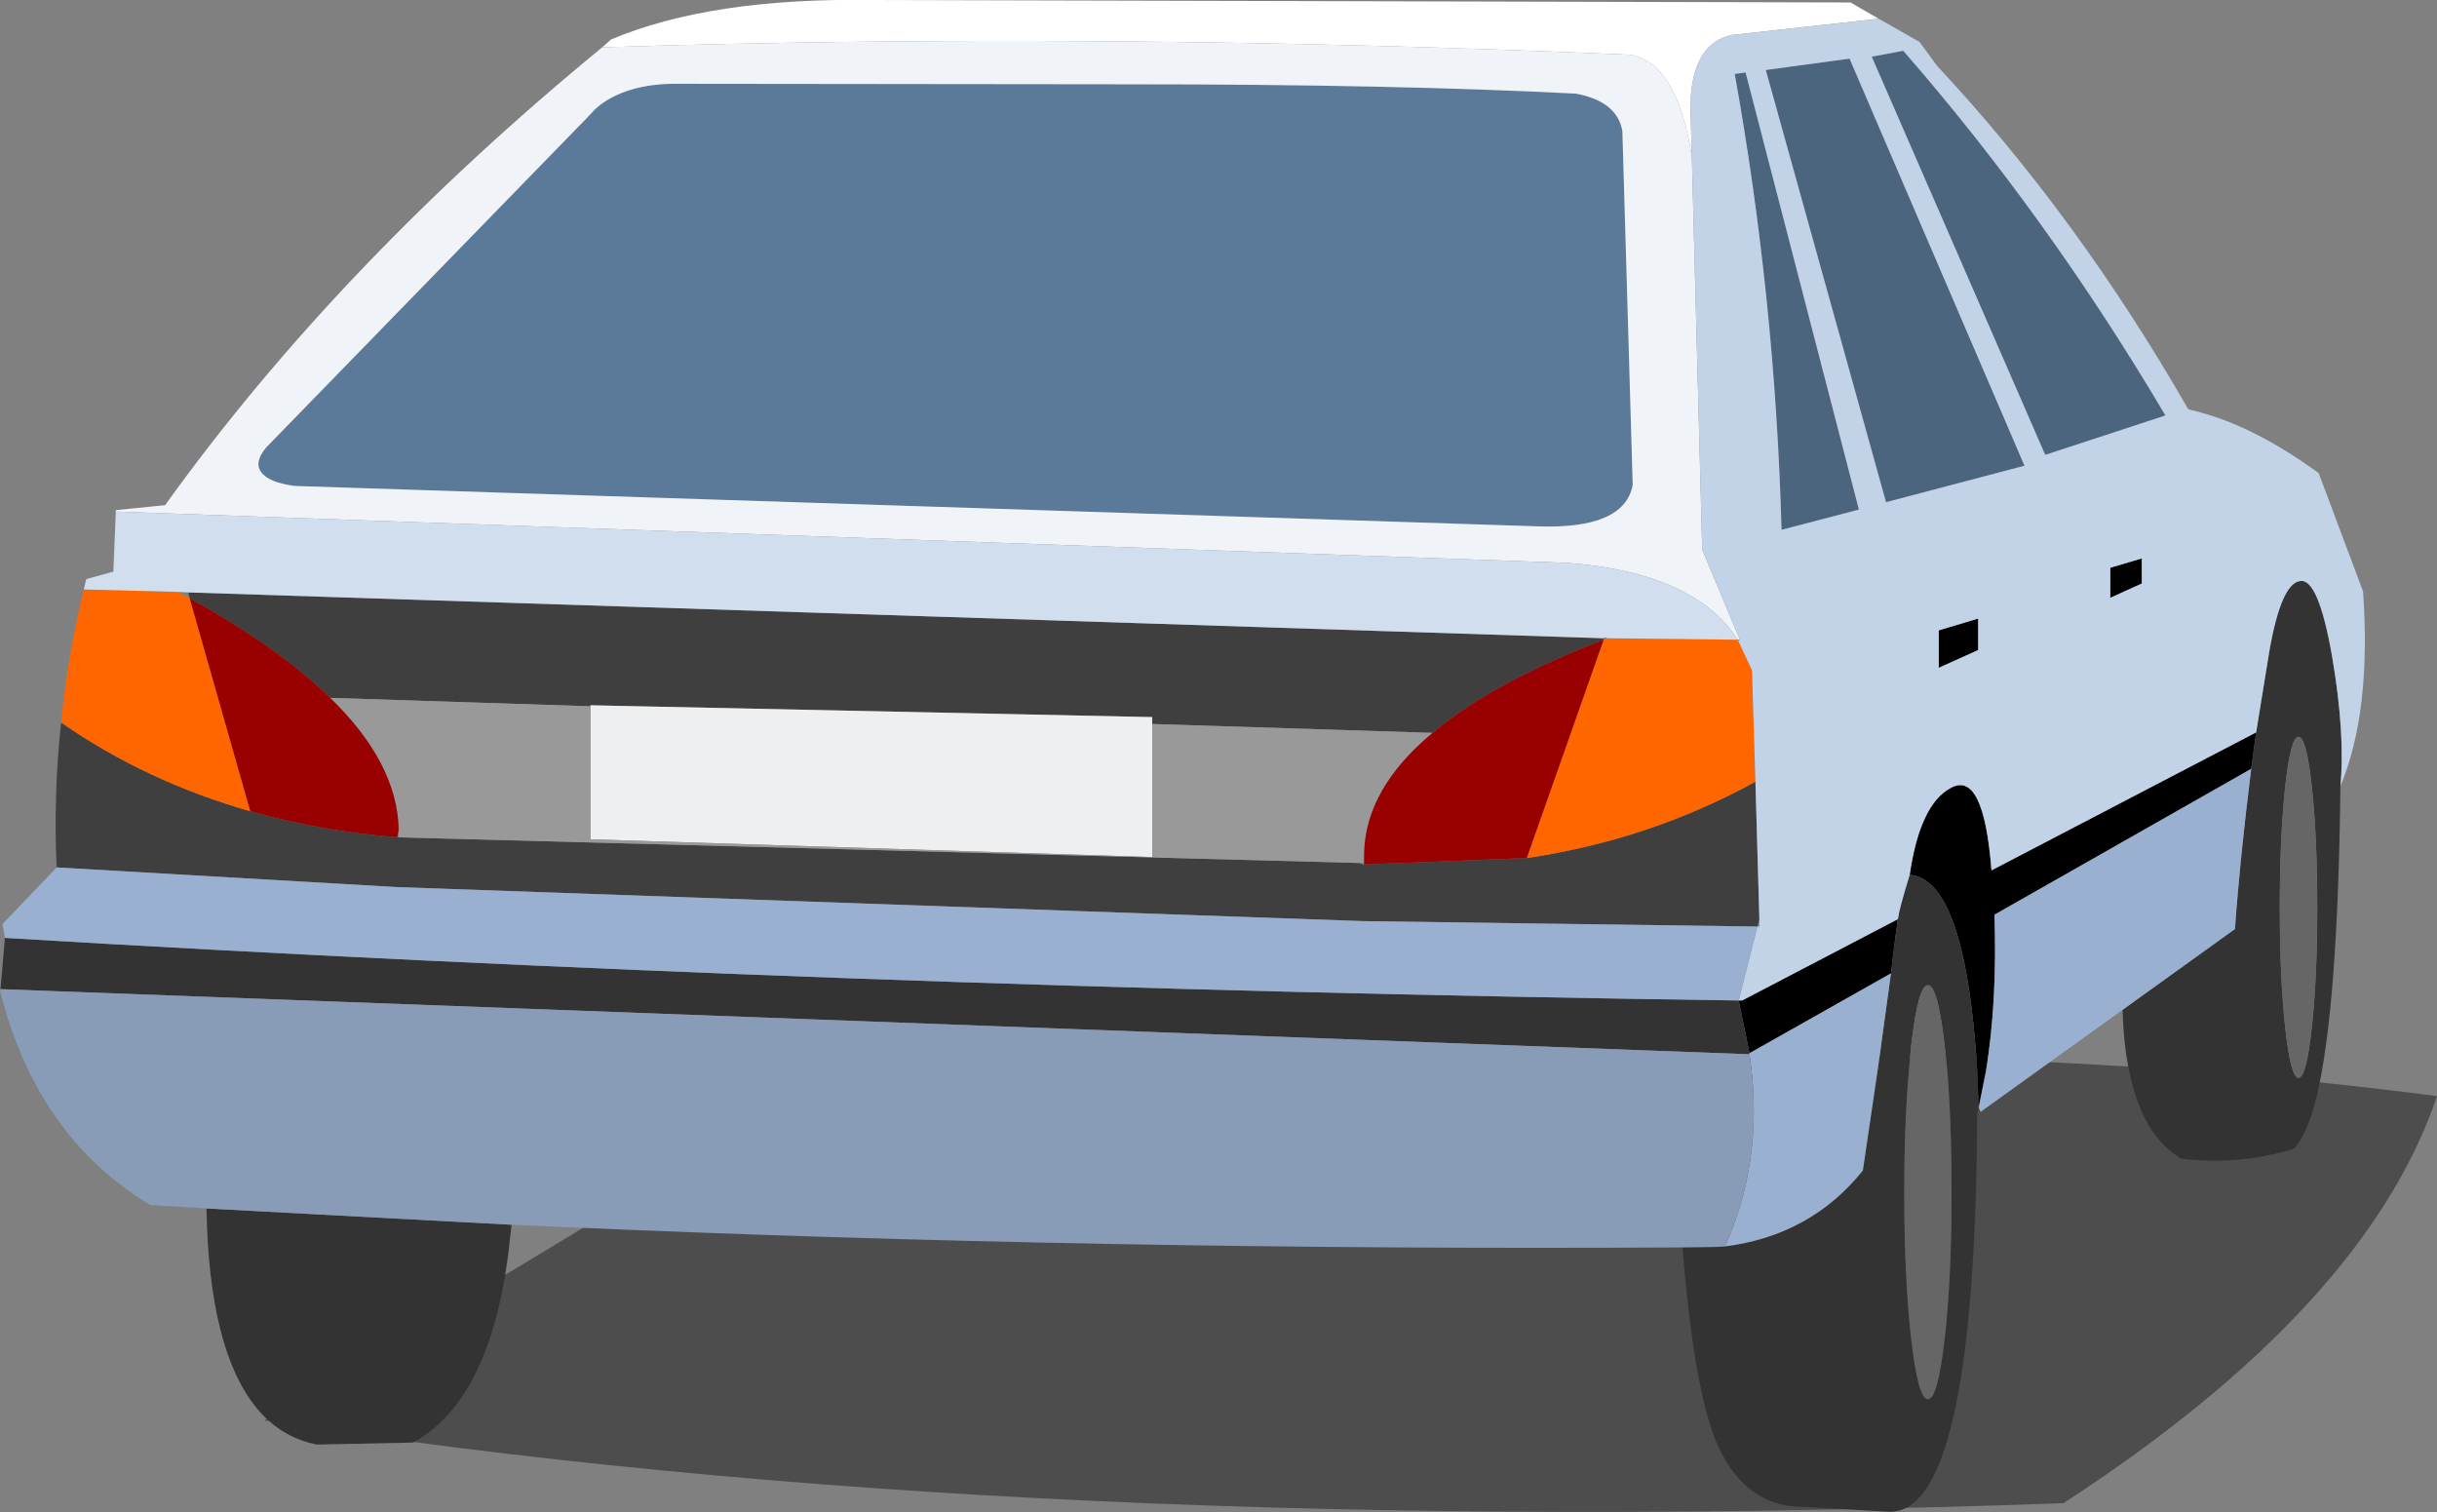
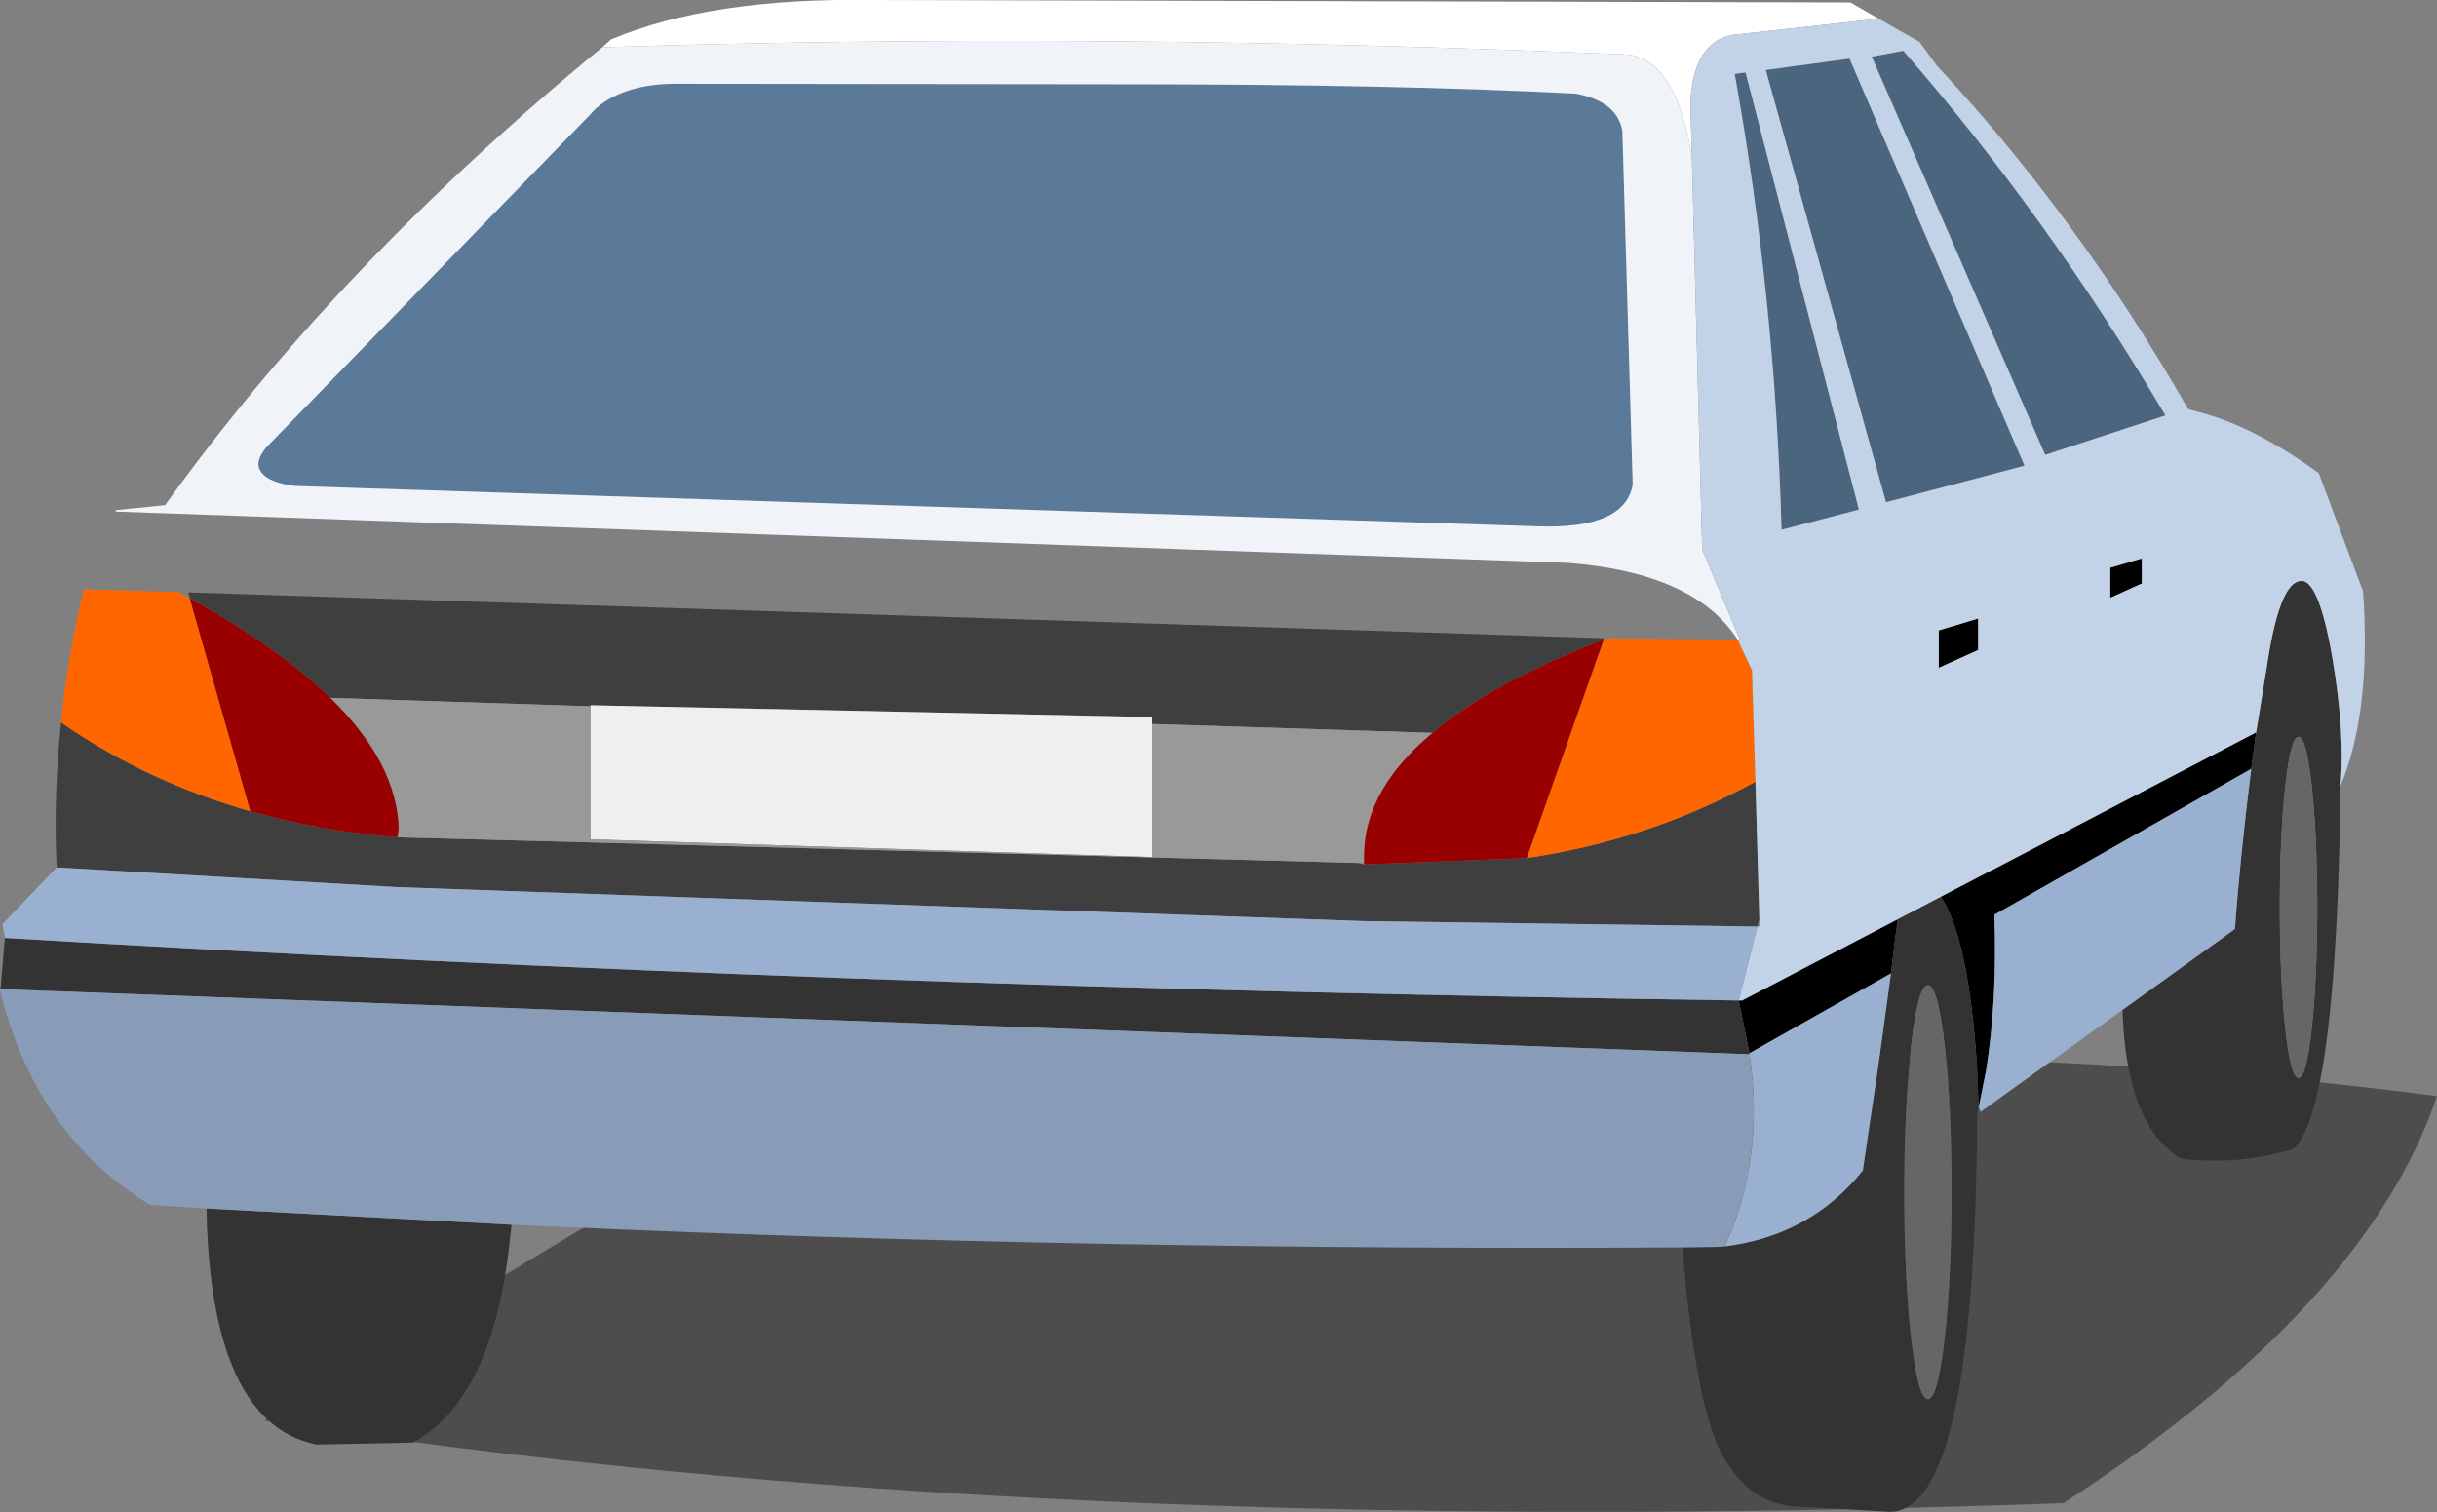
<svg xmlns="http://www.w3.org/2000/svg" height="153.4px" width="247.25px">
  <rect width="100%" height="100%" fill="#808080" stroke="none" />
  <g transform="matrix(1.0, 0.0, 0.0, 1.0, 0.0, 0.0)">
    <path d="M247.25 111.2 Q240.05 132.55 209.35 152.5 104.1 156.25 26.8 144.1 L73.85 115.7 Q171.55 101.3 247.25 111.2" fill="#000000" fill-opacity="0.4" fill-rule="evenodd" stroke="none" />
    <path d="M219.7 42.15 L207.5 46.15 189.9 5.75 193.1 5.15 Q207.75 21.95 219.7 42.15 M177.1 7.35 L188.6 51.7 180.75 53.75 Q180.1 30.3 176.0 7.5 L177.1 7.35 M187.65 5.95 L205.4 47.25 191.35 50.95 179.15 7.1 187.65 5.95" fill="#4b657e" fill-rule="evenodd" stroke="none" />
    <path d="M164.6 13.3 L165.65 49.2 Q164.8 53.7 156.05 53.4 L29.9 49.3 Q27.25 48.95 26.5 47.9 25.75 46.9 27.0 45.4 L59.85 11.65 Q61.0 10.25 63.15 9.4 65.6 8.45 68.85 8.5 L114.4 8.55 Q141.6 8.55 159.9 9.5 164.1 10.3 164.6 13.3" fill="#5b7a99" fill-rule="evenodd" stroke="none" />
    <path d="M176.4 101.5 L176.75 101.5 192.55 93.25 192.3 95.05 191.85 98.75 177.5 106.85 176.4 101.5 M193.75 88.75 Q194.8 81.6 197.9 79.95 201.25 78.05 202.05 88.3 L228.9 74.3 228.4 78.0 202.35 92.8 Q202.65 101.5 201.5 108.6 L200.75 112.35 200.6 108.55 Q199.4 89.2 193.75 88.75 M200.7 65.95 L196.7 67.75 196.7 63.95 200.7 62.75 200.7 65.95 M217.3 56.65 L217.3 59.2 214.1 60.65 214.1 57.6 217.3 56.65" fill="#000000" fill-rule="evenodd" stroke="none" />
    <path d="M178.1 79.3 L178.5 93.25 178.3 94.0 138.3 93.45 40.35 90.0 40.3 90.0 5.75 88.0 Q5.4 80.75 6.2 73.3 14.85 79.3 25.4 82.3 32.4 84.3 40.3 84.95 L40.45 84.95 137.9 87.55 138.3 87.7 138.4 87.7 154.9 87.05 Q167.4 85.2 178.1 79.3 M162.7 64.75 L162.7 64.9 Q151.4 69.25 145.35 74.35 L116.9 73.45 116.9 72.75 59.9 71.55 59.9 71.65 33.5 70.8 Q28.35 65.75 19.25 60.7 L19.1 60.1 162.7 64.75" fill="#3f3f3f" fill-rule="evenodd" stroke="none" />
    <path d="M176.35 65.0 L177.75 68.0 178.1 79.3 Q167.4 85.2 154.9 87.05 L162.7 64.9 163.1 64.75 176.3 64.9 176.35 65.0 M6.2 73.3 Q6.85 66.6 8.5 59.8 L18.05 60.05 19.25 60.7 25.4 82.3 Q14.85 79.3 6.2 73.3" fill="#ff6600" fill-rule="evenodd" stroke="none" />
    <path d="M192.55 93.25 Q192.7 92.15 193.75 88.75 199.4 89.2 200.6 108.55 L200.75 112.35 200.6 113.0 Q200.4 154.4 191.3 153.35 L182.4 152.85 Q177.55 152.65 174.8 147.7 172.0 142.75 170.7 126.55 L174.25 126.5 175.0 126.45 Q183.7 125.35 189.0 118.75 L190.55 108.25 191.85 98.75 192.3 95.05 192.55 93.25 M228.9 74.3 L230.25 66.0 Q231.45 59.2 233.35 58.95 235.2 58.6 236.6 66.55 237.95 74.45 237.45 79.75 237.2 102.2 235.05 111.2 234.05 115.25 232.7 116.55 227.2 118.25 221.3 117.55 217.55 115.3 216.2 109.45 215.45 106.4 215.35 102.45 L226.75 94.25 Q227.25 87.2 228.4 78.0 L228.9 74.3 M51.9 124.25 L51.55 127.35 Q49.6 142.15 41.9 146.35 L32.1 146.55 31.3 146.35 Q28.15 145.45 26.0 142.8 21.2 136.9 20.95 122.6 L51.9 124.25 M0.05 100.35 L0.5 95.15 Q84.7 100.2 176.4 101.5 L177.5 106.85 177.35 106.95 0.05 100.35 M231.85 79.8 Q231.3 84.9 231.3 92.05 231.3 99.2 231.85 104.25 232.4 109.35 233.2 109.35 234.0 109.35 234.55 104.25 235.1 99.2 235.1 92.05 235.1 84.9 234.55 79.8 234.0 74.75 233.2 74.75 232.4 74.75 231.85 79.8 M193.9 106.1 L193.7 108.3 Q193.2 113.75 193.2 120.95 193.2 129.65 193.9 135.8 194.6 141.95 195.6 141.95 196.6 141.95 197.3 135.8 198.0 129.65 198.0 120.95 198.0 113.85 197.55 108.45 L197.3 106.1 Q196.6 99.95 195.6 99.95 194.6 99.95 193.9 106.1" fill="#333333" fill-rule="evenodd" stroke="none" />
    <path d="M231.85 79.8 Q232.4 74.75 233.2 74.75 234.0 74.75 234.55 79.8 235.1 84.9 235.1 92.05 235.1 99.2 234.55 104.25 234.0 109.35 233.2 109.35 232.4 109.35 231.85 104.25 231.3 99.2 231.3 92.05 231.3 84.9 231.85 79.8 M193.9 106.1 Q194.6 99.95 195.6 99.95 196.6 99.95 197.3 106.1 L197.55 108.45 Q198.0 113.85 198.0 120.95 198.0 129.65 197.3 135.8 196.6 141.95 195.6 141.95 194.6 141.95 193.9 135.8 193.2 129.65 193.2 120.95 193.2 113.75 193.7 108.3 L193.9 106.1" fill="#666666" fill-rule="evenodd" stroke="none" />
    <path d="M59.9 71.65 L59.9 71.55 116.9 72.75 116.9 73.45 116.9 86.95 59.9 85.15 59.9 71.65" fill="#eeeff0" fill-rule="evenodd" stroke="none" />
    <path d="M33.5 70.8 L59.9 71.65 59.9 85.15 116.9 86.95 116.9 73.45 145.35 74.35 Q138.55 80.0 138.4 86.55 L138.4 86.9 138.3 87.55 137.9 87.55 40.45 84.95 40.45 84.15 Q40.3 77.4 33.5 70.8" fill="#999999" fill-rule="evenodd" stroke="none" />
    <path d="M19.25 60.7 Q28.35 65.75 33.5 70.8 40.3 77.4 40.45 84.15 L40.3 84.95 Q32.4 84.3 25.4 82.3 L19.25 60.7 M145.35 74.35 Q151.4 69.25 162.7 64.9 L154.9 87.05 138.4 87.7 138.4 87.55 138.4 86.9 138.4 86.55 Q138.55 80.0 145.35 74.35" fill="#990000" fill-rule="evenodd" stroke="none" />
    <path d="M190.6 1.9 L175.7 3.55 Q171.7 4.4 171.5 10.55 L171.65 15.9 Q170.15 6.3 165.3 5.55 110.85 3.2 61.1 4.8 L62.0 4.0 Q72.1 -0.25 88.5 0.0 L187.75 0.25 190.6 1.9" fill="#ffffff" fill-rule="evenodd" stroke="none" />
    <path d="M171.65 15.9 L172.7 55.75 176.5 64.85 176.3 64.9 Q171.95 58.1 159.0 57.1 L11.75 51.9 11.75 51.75 16.75 51.25 Q34.35 26.75 61.1 4.8 110.85 3.2 165.3 5.55 170.15 6.3 171.65 15.9 M164.6 13.3 Q164.1 10.3 159.9 9.5 141.6 8.55 114.4 8.55 L68.85 8.5 Q65.6 8.45 63.15 9.4 61.0 10.25 59.85 11.65 L27.0 45.4 Q25.75 46.9 26.5 47.9 27.25 48.95 29.9 49.3 L156.05 53.4 Q164.8 53.7 165.65 49.2 L164.6 13.3" fill="#f0f4f9" fill-rule="evenodd" stroke="none" />
-     <path d="M219.7 42.15 Q207.75 21.95 193.1 5.15 L189.9 5.75 207.5 46.15 219.7 42.15 M190.6 1.9 L194.75 4.25 196.5 6.65 Q210.8 21.95 222.0 41.5 L222.3 41.6 Q228.4 43.0 235.25 48.0 L239.75 60.0 Q240.6 72.25 237.45 79.75 237.95 74.45 236.6 66.55 235.2 58.6 233.35 58.95 231.45 59.2 230.25 66.0 L228.9 74.3 202.05 88.3 Q201.25 78.05 197.9 79.95 194.8 81.6 193.75 88.75 192.7 92.15 192.55 93.25 L176.75 101.5 176.4 101.5 178.3 94.0 178.5 94.0 178.5 93.25 178.1 79.3 177.75 68.0 176.35 65.0 176.5 64.9 176.5 64.85 172.7 55.75 171.65 15.9 171.5 10.55 Q171.7 4.4 175.7 3.55 L190.6 1.9 M187.65 5.95 L179.15 7.1 191.35 50.95 205.4 47.25 187.65 5.95 M177.1 7.35 L176.0 7.5 Q180.1 30.3 180.75 53.75 L188.6 51.7 177.1 7.35 M200.7 65.95 L200.7 62.75 196.7 63.95 196.7 67.75 200.7 65.95 M217.3 56.65 L214.1 57.6 214.1 60.65 217.3 59.2 217.3 56.65" fill="#c2d2e7" fill-rule="evenodd" stroke="none" />
-     <path d="M8.5 59.8 L8.75 58.75 11.5 58.0 11.75 51.9 159.0 57.1 Q171.95 58.1 176.3 64.9 L163.1 64.75 162.8 64.65 162.75 64.75 162.7 64.75 19.1 60.1 18.05 60.05 8.5 59.8" fill="#d1deed" fill-rule="evenodd" stroke="none" />
+     <path d="M219.7 42.15 Q207.75 21.95 193.1 5.15 L189.9 5.75 207.5 46.15 219.7 42.15 M190.6 1.9 L194.75 4.25 196.5 6.65 Q210.8 21.95 222.0 41.5 L222.3 41.6 Q228.4 43.0 235.25 48.0 L239.75 60.0 Q240.6 72.25 237.45 79.75 237.95 74.45 236.6 66.55 235.2 58.6 233.35 58.95 231.45 59.2 230.25 66.0 L228.9 74.3 202.05 88.3 L176.75 101.5 176.4 101.5 178.3 94.0 178.5 94.0 178.5 93.25 178.1 79.3 177.75 68.0 176.35 65.0 176.5 64.9 176.5 64.85 172.7 55.75 171.65 15.9 171.5 10.55 Q171.7 4.4 175.7 3.55 L190.6 1.9 M187.65 5.95 L179.15 7.1 191.35 50.95 205.4 47.25 187.65 5.95 M177.1 7.35 L176.0 7.5 Q180.1 30.3 180.75 53.75 L188.6 51.7 177.1 7.35 M200.7 65.95 L200.7 62.75 196.7 63.95 196.7 67.75 200.7 65.95 M217.3 56.65 L214.1 57.6 214.1 60.65 217.3 59.2 217.3 56.65" fill="#c2d2e7" fill-rule="evenodd" stroke="none" />
    <path d="M178.3 94.0 L176.4 101.5 Q84.7 100.2 0.5 95.15 L0.25 93.75 5.75 88.0 40.3 90.0 40.35 90.0 138.3 93.45 178.3 94.0 M215.35 102.45 L200.95 112.8 200.75 112.35 201.5 108.6 Q202.65 101.5 202.35 92.8 L228.4 78.0 Q227.25 87.2 226.75 94.25 L215.35 102.45 M191.85 98.75 L190.55 108.25 189.0 118.75 Q183.7 125.35 175.0 126.45 178.85 117.95 177.65 108.1 L177.5 106.95 177.5 106.85 191.85 98.75" fill="#99b0d0" fill-rule="evenodd" stroke="none" />
    <path d="M170.7 126.55 Q111.7 126.9 56.35 124.45 L51.9 124.25 20.95 122.6 15.25 122.25 Q3.7 115.3 0.0 100.5 L0.05 100.35 177.35 106.95 177.3 107.0 177.5 106.95 177.65 108.1 Q178.85 117.95 175.0 126.45 L174.25 126.5 170.7 126.55" fill="#889cb7" fill-rule="evenodd" stroke="none" />
  </g>
</svg>